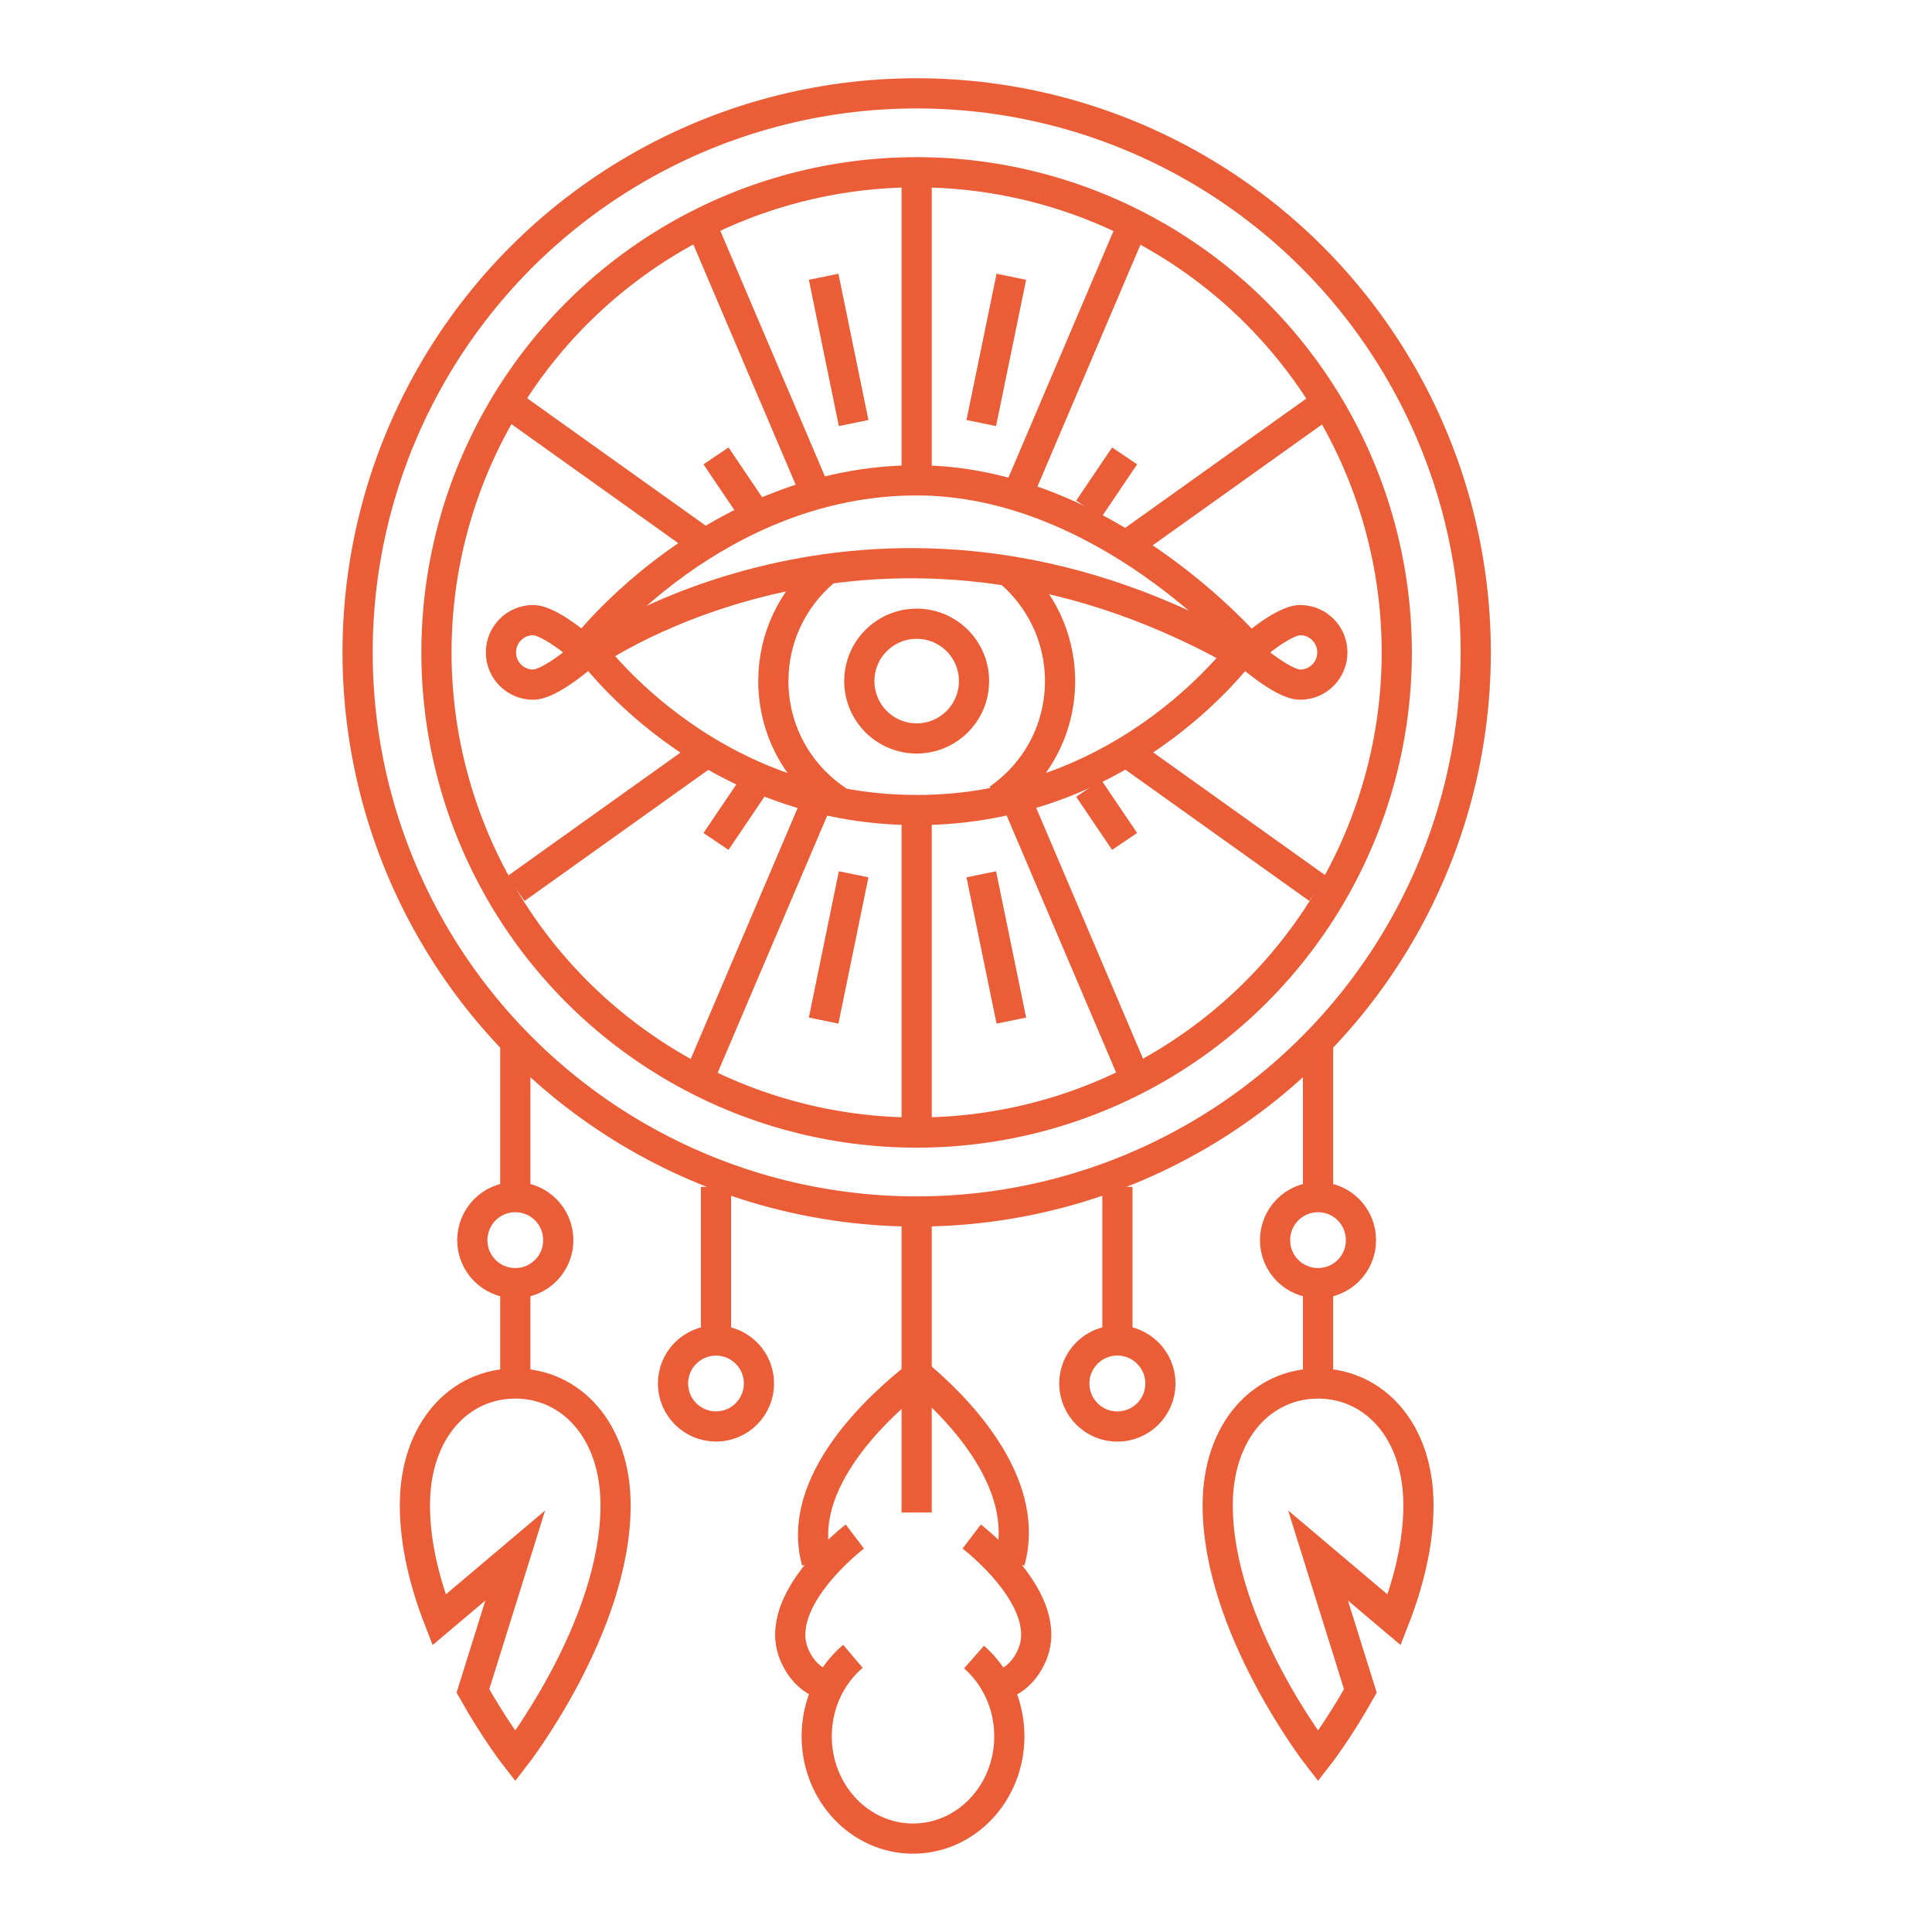
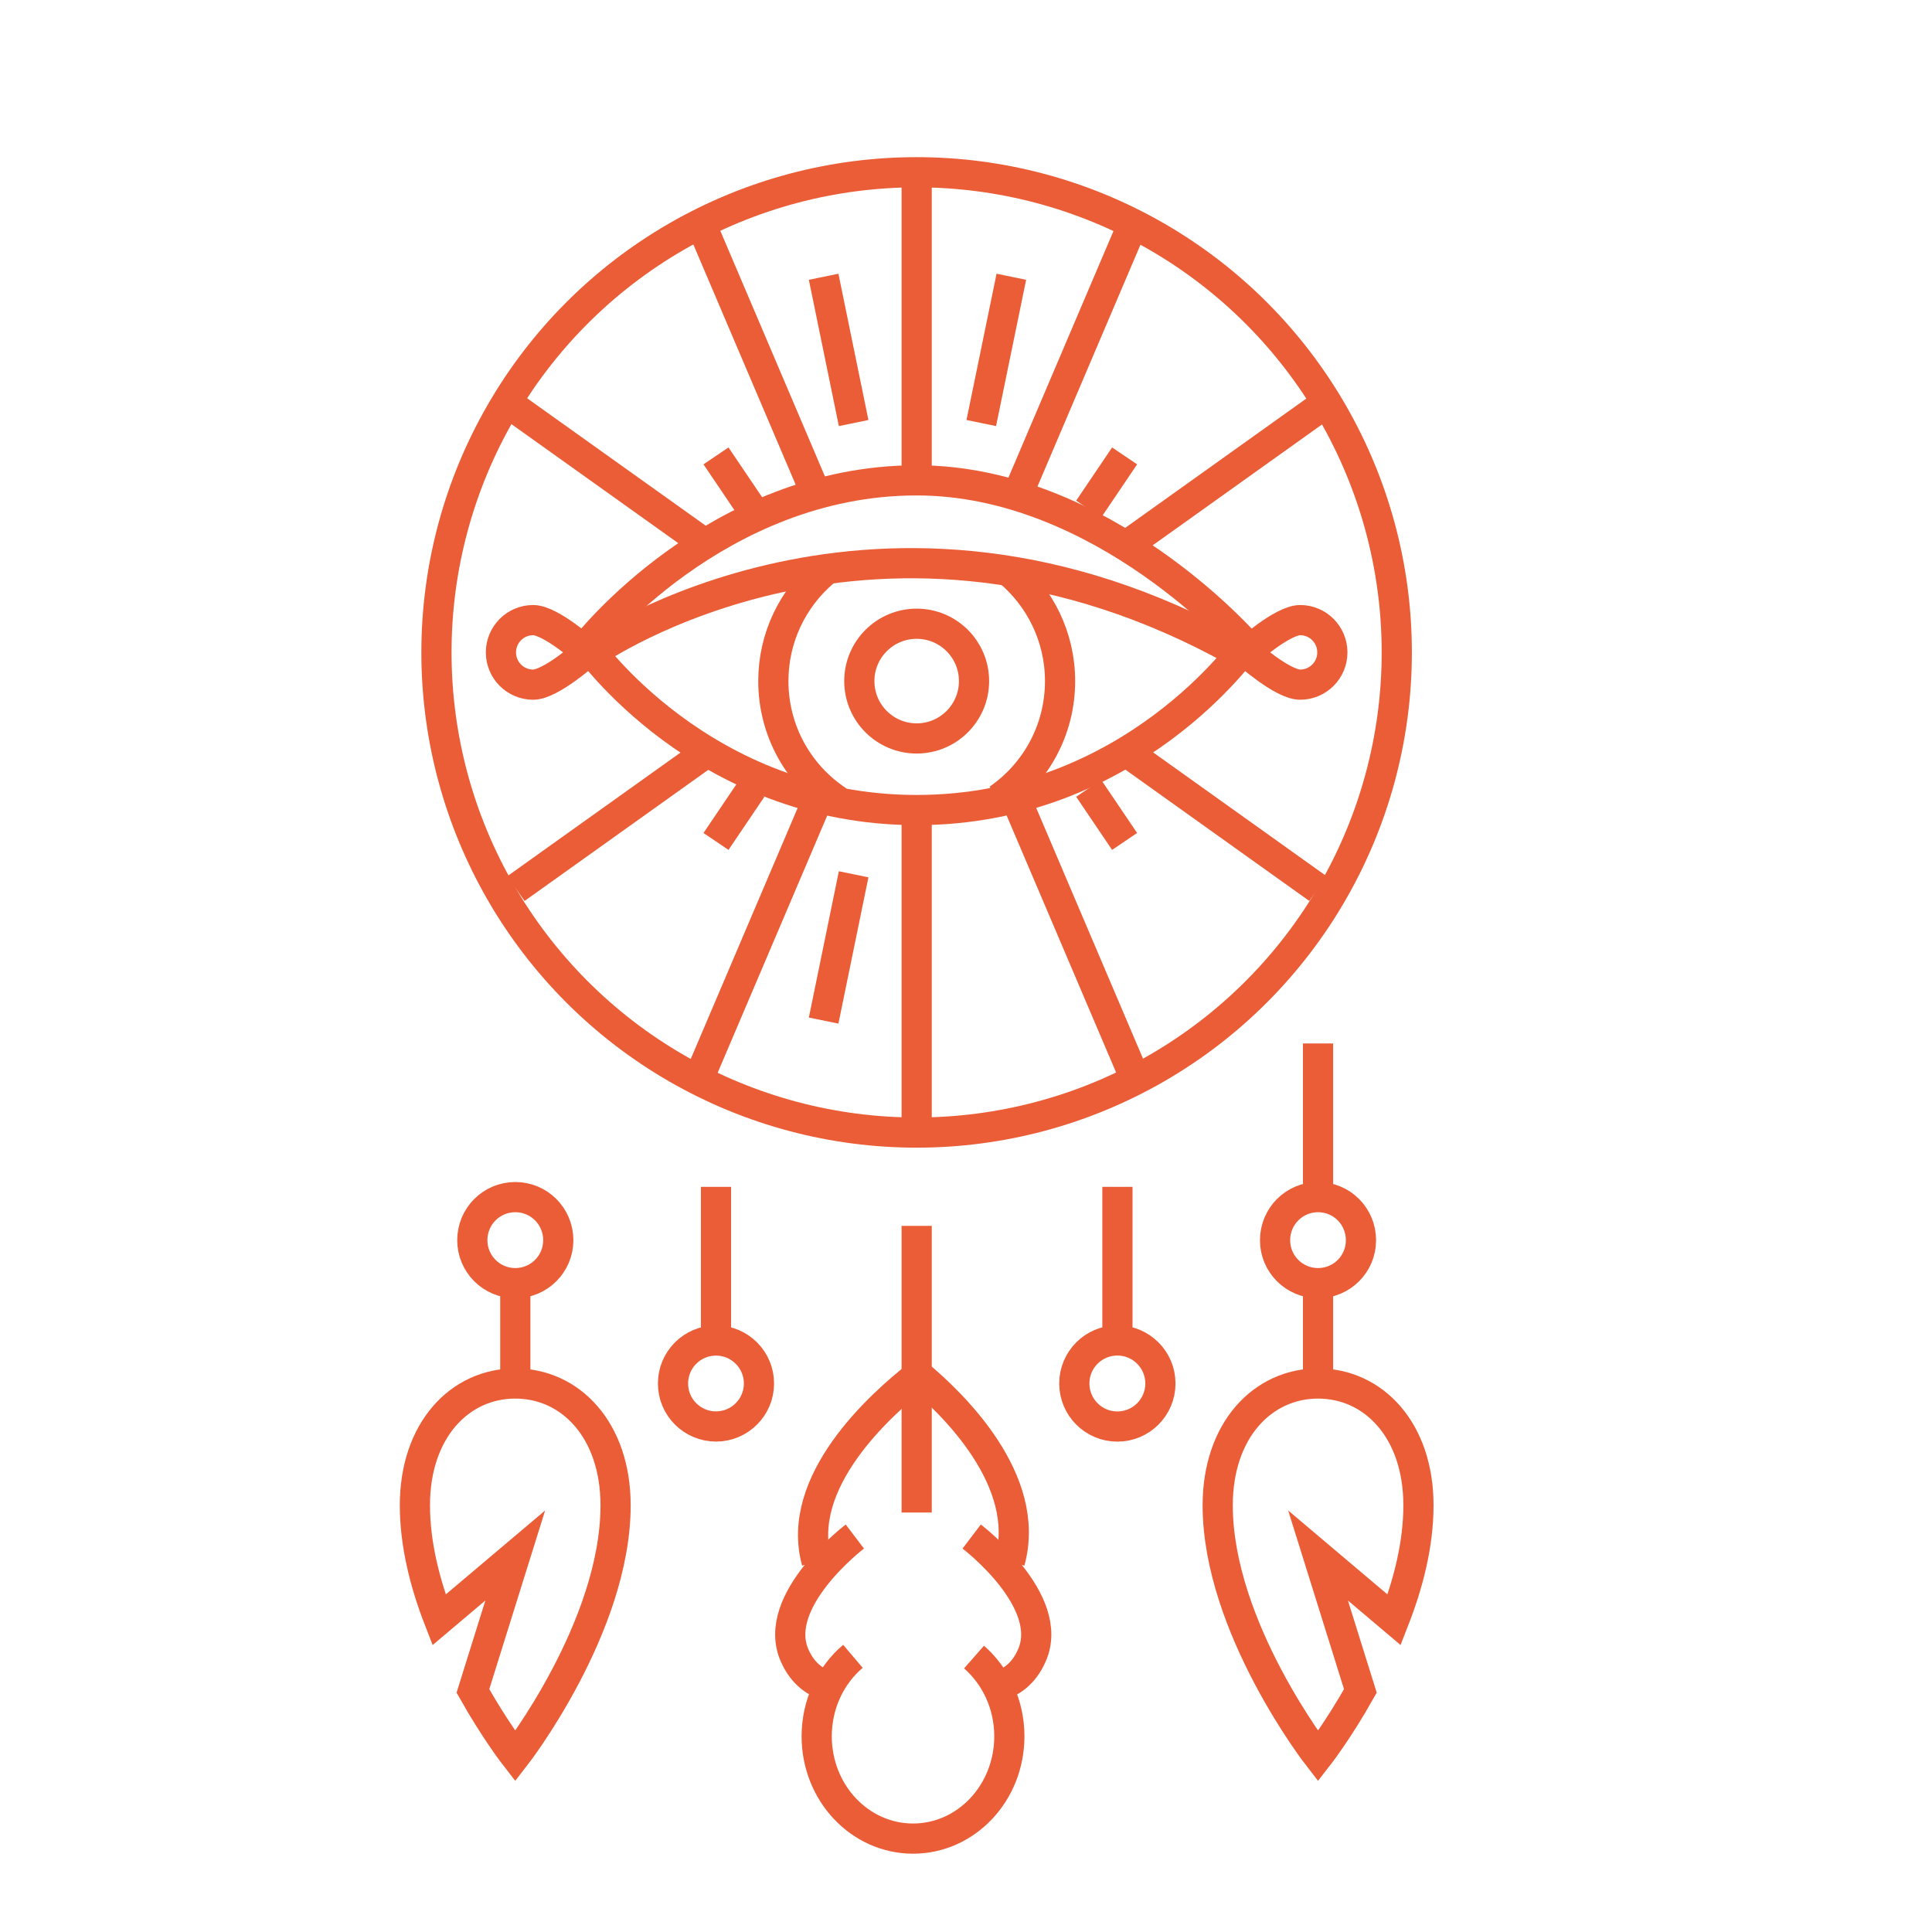
<svg xmlns="http://www.w3.org/2000/svg" version="1.1" baseProfile="tiny" id="Calque_1" x="0px" y="0px" width="32px" height="32px" viewBox="0 0 32 32" xml:space="preserve">
  <g>
    <path fill="none" stroke="#EB5D37" stroke-width="0.5" stroke-miterlimit="10" d="M20.645,10.687c0,0-1.901,2.73-5.462,2.73   c-3.562,0-5.461-2.73-5.461-2.73s2.137-2.731,5.461-2.731C18.27,7.956,20.645,10.687,20.645,10.687z" />
    <path fill="none" stroke="#EB5D37" stroke-width="0.5" stroke-miterlimit="10" d="M9.818,10.806c0,0,4.746-3.325,10.683,0" />
    <path fill="none" stroke="#EB5D37" stroke-width="0.5" stroke-miterlimit="10" d="M13.886,13.27   c-0.649-0.423-1.077-1.156-1.077-1.989c0-0.723,0.323-1.371,0.833-1.807" />
    <path fill="none" stroke="#EB5D37" stroke-width="0.5" stroke-miterlimit="10" d="M16.704,9.458   c0.521,0.435,0.854,1.091,0.854,1.823c0,0.811-0.405,1.527-1.027,1.955" />
    <circle fill="none" stroke="#EB5D37" stroke-width="0.5" stroke-miterlimit="10" cx="15.183" cy="11.281" r="0.95" />
-     <circle fill="none" stroke="#EB5D37" stroke-width="0.5" stroke-miterlimit="10" cx="15.183" cy="10.806" r="9.26" />
    <circle fill="none" stroke="#EB5D37" stroke-width="0.5" stroke-miterlimit="10" cx="15.182" cy="10.806" r="7.953" />
    <path fill="none" stroke="#EB5D37" stroke-width="0.5" stroke-miterlimit="10" d="M22.068,10.806c0,0.295-0.239,0.534-0.533,0.534   c-0.296,0-0.891-0.534-0.891-0.534s0.595-0.535,0.891-0.535C21.829,10.271,22.068,10.51,22.068,10.806z" />
    <path fill="none" stroke="#EB5D37" stroke-width="0.5" stroke-miterlimit="10" d="M8.297,10.806c0,0.295,0.239,0.534,0.534,0.534   c0.294,0,0.89-0.534,0.89-0.534s-0.596-0.535-0.89-0.535C8.536,10.271,8.297,10.51,8.297,10.806z" />
    <g>
      <line fill="none" stroke="#EB5D37" stroke-width="0.5" stroke-miterlimit="10" x1="15.183" y1="7.956" x2="15.183" y2="2.971" />
      <line fill="none" stroke="#EB5D37" stroke-width="0.5" stroke-miterlimit="10" x1="16.854" y1="8.194" x2="18.735" y2="3.778" />
      <line fill="none" stroke="#EB5D37" stroke-width="0.5" stroke-miterlimit="10" x1="18.678" y1="9.021" x2="21.831" y2="6.77" />
      <line fill="none" stroke="#EB5D37" stroke-width="0.5" stroke-miterlimit="10" x1="13.521" y1="8.194" x2="11.64" y2="3.778" />
      <line fill="none" stroke="#EB5D37" stroke-width="0.5" stroke-miterlimit="10" x1="11.64" y1="8.979" x2="8.544" y2="6.77" />
      <line fill="none" stroke="#EB5D37" stroke-width="0.5" stroke-miterlimit="10" x1="11.859" y1="7.551" x2="12.454" y2="8.432" />
      <line fill="none" stroke="#EB5D37" stroke-width="0.5" stroke-miterlimit="10" x1="18.627" y1="7.551" x2="18.032" y2="8.432" />
      <line fill="none" stroke="#EB5D37" stroke-width="0.5" stroke-miterlimit="10" x1="16.253" y1="7.007" x2="16.751" y2="4.584" />
      <line fill="none" stroke="#EB5D37" stroke-width="0.5" stroke-miterlimit="10" x1="14.139" y1="7.007" x2="13.642" y2="4.584" />
    </g>
    <g>
      <line fill="none" stroke="#EB5D37" stroke-width="0.5" stroke-miterlimit="10" x1="15.183" y1="13.531" x2="15.183" y2="18.518" />
      <line fill="none" stroke="#EB5D37" stroke-width="0.5" stroke-miterlimit="10" x1="16.854" y1="13.294" x2="18.735" y2="17.71" />
      <line fill="none" stroke="#EB5D37" stroke-width="0.5" stroke-miterlimit="10" x1="18.678" y1="12.468" x2="21.831" y2="14.719" />
      <line fill="none" stroke="#EB5D37" stroke-width="0.5" stroke-miterlimit="10" x1="13.521" y1="13.294" x2="11.64" y2="17.71" />
      <line fill="none" stroke="#EB5D37" stroke-width="0.5" stroke-miterlimit="10" x1="11.64" y1="12.509" x2="8.544" y2="14.719" />
      <line fill="none" stroke="#EB5D37" stroke-width="0.5" stroke-miterlimit="10" x1="11.859" y1="13.937" x2="12.454" y2="13.057" />
      <line fill="none" stroke="#EB5D37" stroke-width="0.5" stroke-miterlimit="10" x1="18.627" y1="13.937" x2="18.032" y2="13.057" />
-       <line fill="none" stroke="#EB5D37" stroke-width="0.5" stroke-miterlimit="10" x1="16.253" y1="14.481" x2="16.751" y2="16.904" />
      <line fill="none" stroke="#EB5D37" stroke-width="0.5" stroke-miterlimit="10" x1="14.139" y1="14.481" x2="13.642" y2="16.904" />
    </g>
    <g>
      <g>
        <path fill="none" stroke="#EB5D37" stroke-width="0.5" stroke-miterlimit="10" d="M13.527,25.865     c-0.367-1.317,1.046-2.595,1.687-3.094" />
        <path fill="none" stroke="#EB5D37" stroke-width="0.5" stroke-miterlimit="10" d="M14.159,25.45c0,0-1.403,1.064-0.996,1.973     c0.136,0.307,0.351,0.448,0.565,0.507" />
        <path fill="none" stroke="#EB5D37" stroke-width="0.5" stroke-miterlimit="10" d="M16.726,25.865     c0.376-1.352-0.965-2.631-1.518-3.092" />
        <path fill="none" stroke="#EB5D37" stroke-width="0.5" stroke-miterlimit="10" d="M16.094,25.45c0,0,1.403,1.064,0.995,1.973     c-0.135,0.307-0.35,0.448-0.565,0.507" />
        <path fill="none" stroke="#EB5D37" stroke-width="0.5" stroke-miterlimit="10" d="M16.133,27.446     c0.356,0.312,0.585,0.782,0.585,1.313c0,0.937-0.715,1.694-1.595,1.694c-0.881,0-1.596-0.758-1.596-1.694     c0-0.536,0.234-1.015,0.6-1.325" />
      </g>
      <line fill="none" stroke="#EB5D37" stroke-width="0.5" stroke-miterlimit="10" x1="15.183" y1="25.052" x2="15.183" y2="20.304" />
    </g>
    <g>
      <path fill="none" stroke="#EB5D37" stroke-width="0.5" stroke-miterlimit="10" d="M7.833,28.007    c0.368,0.654,0.701,1.082,0.701,1.082s1.662-2.137,1.662-4.156c0-1.245-0.744-2.018-1.662-2.018s-1.662,0.772-1.662,2.018    c0,0.647,0.169,1.303,0.4,1.897l1.262-1.066L7.833,28.007z" />
      <path fill="none" stroke="#EB5D37" stroke-width="0.5" stroke-miterlimit="10" d="M9.247,20.542c0,0.393-0.319,0.711-0.712,0.711    s-0.712-0.318-0.712-0.711c0-0.396,0.318-0.714,0.712-0.714S9.247,20.146,9.247,20.542z" />
-       <line fill="none" stroke="#EB5D37" stroke-width="0.5" stroke-miterlimit="10" x1="8.535" y1="19.792" x2="8.535" y2="17.283" />
      <line fill="none" stroke="#EB5D37" stroke-width="0.5" stroke-miterlimit="10" x1="8.535" y1="22.915" x2="8.535" y2="21.452" />
    </g>
    <g>
      <path fill="none" stroke="#EB5D37" stroke-width="0.5" stroke-miterlimit="10" d="M22.532,28.007    c-0.367,0.654-0.701,1.082-0.701,1.082s-1.662-2.137-1.662-4.156c0-1.245,0.745-2.018,1.662-2.018    c0.918,0,1.663,0.772,1.663,2.018c0,0.647-0.17,1.303-0.402,1.897l-1.261-1.066L22.532,28.007z" />
      <path fill="none" stroke="#EB5D37" stroke-width="0.5" stroke-miterlimit="10" d="M21.119,20.542c0,0.393,0.318,0.711,0.712,0.711    s0.711-0.318,0.711-0.711c0-0.396-0.317-0.714-0.711-0.714S21.119,20.146,21.119,20.542z" />
      <line fill="none" stroke="#EB5D37" stroke-width="0.5" stroke-miterlimit="10" x1="21.831" y1="19.792" x2="21.831" y2="17.283" />
      <line fill="none" stroke="#EB5D37" stroke-width="0.5" stroke-miterlimit="10" x1="21.831" y1="22.915" x2="21.831" y2="21.452" />
    </g>
    <g>
      <circle fill="none" stroke="#EB5D37" stroke-width="0.5" stroke-miterlimit="10" cx="11.859" cy="22.915" r="0.712" />
      <line fill="none" stroke="#EB5D37" stroke-width="0.5" stroke-miterlimit="10" x1="11.859" y1="22.165" x2="11.859" y2="19.658" />
    </g>
    <g>
      <circle fill="none" stroke="#EB5D37" stroke-width="0.5" stroke-miterlimit="10" cx="18.507" cy="22.915" r="0.713" />
      <line fill="none" stroke="#EB5D37" stroke-width="0.5" stroke-miterlimit="10" x1="18.508" y1="22.165" x2="18.508" y2="19.658" />
    </g>
  </g>
</svg>